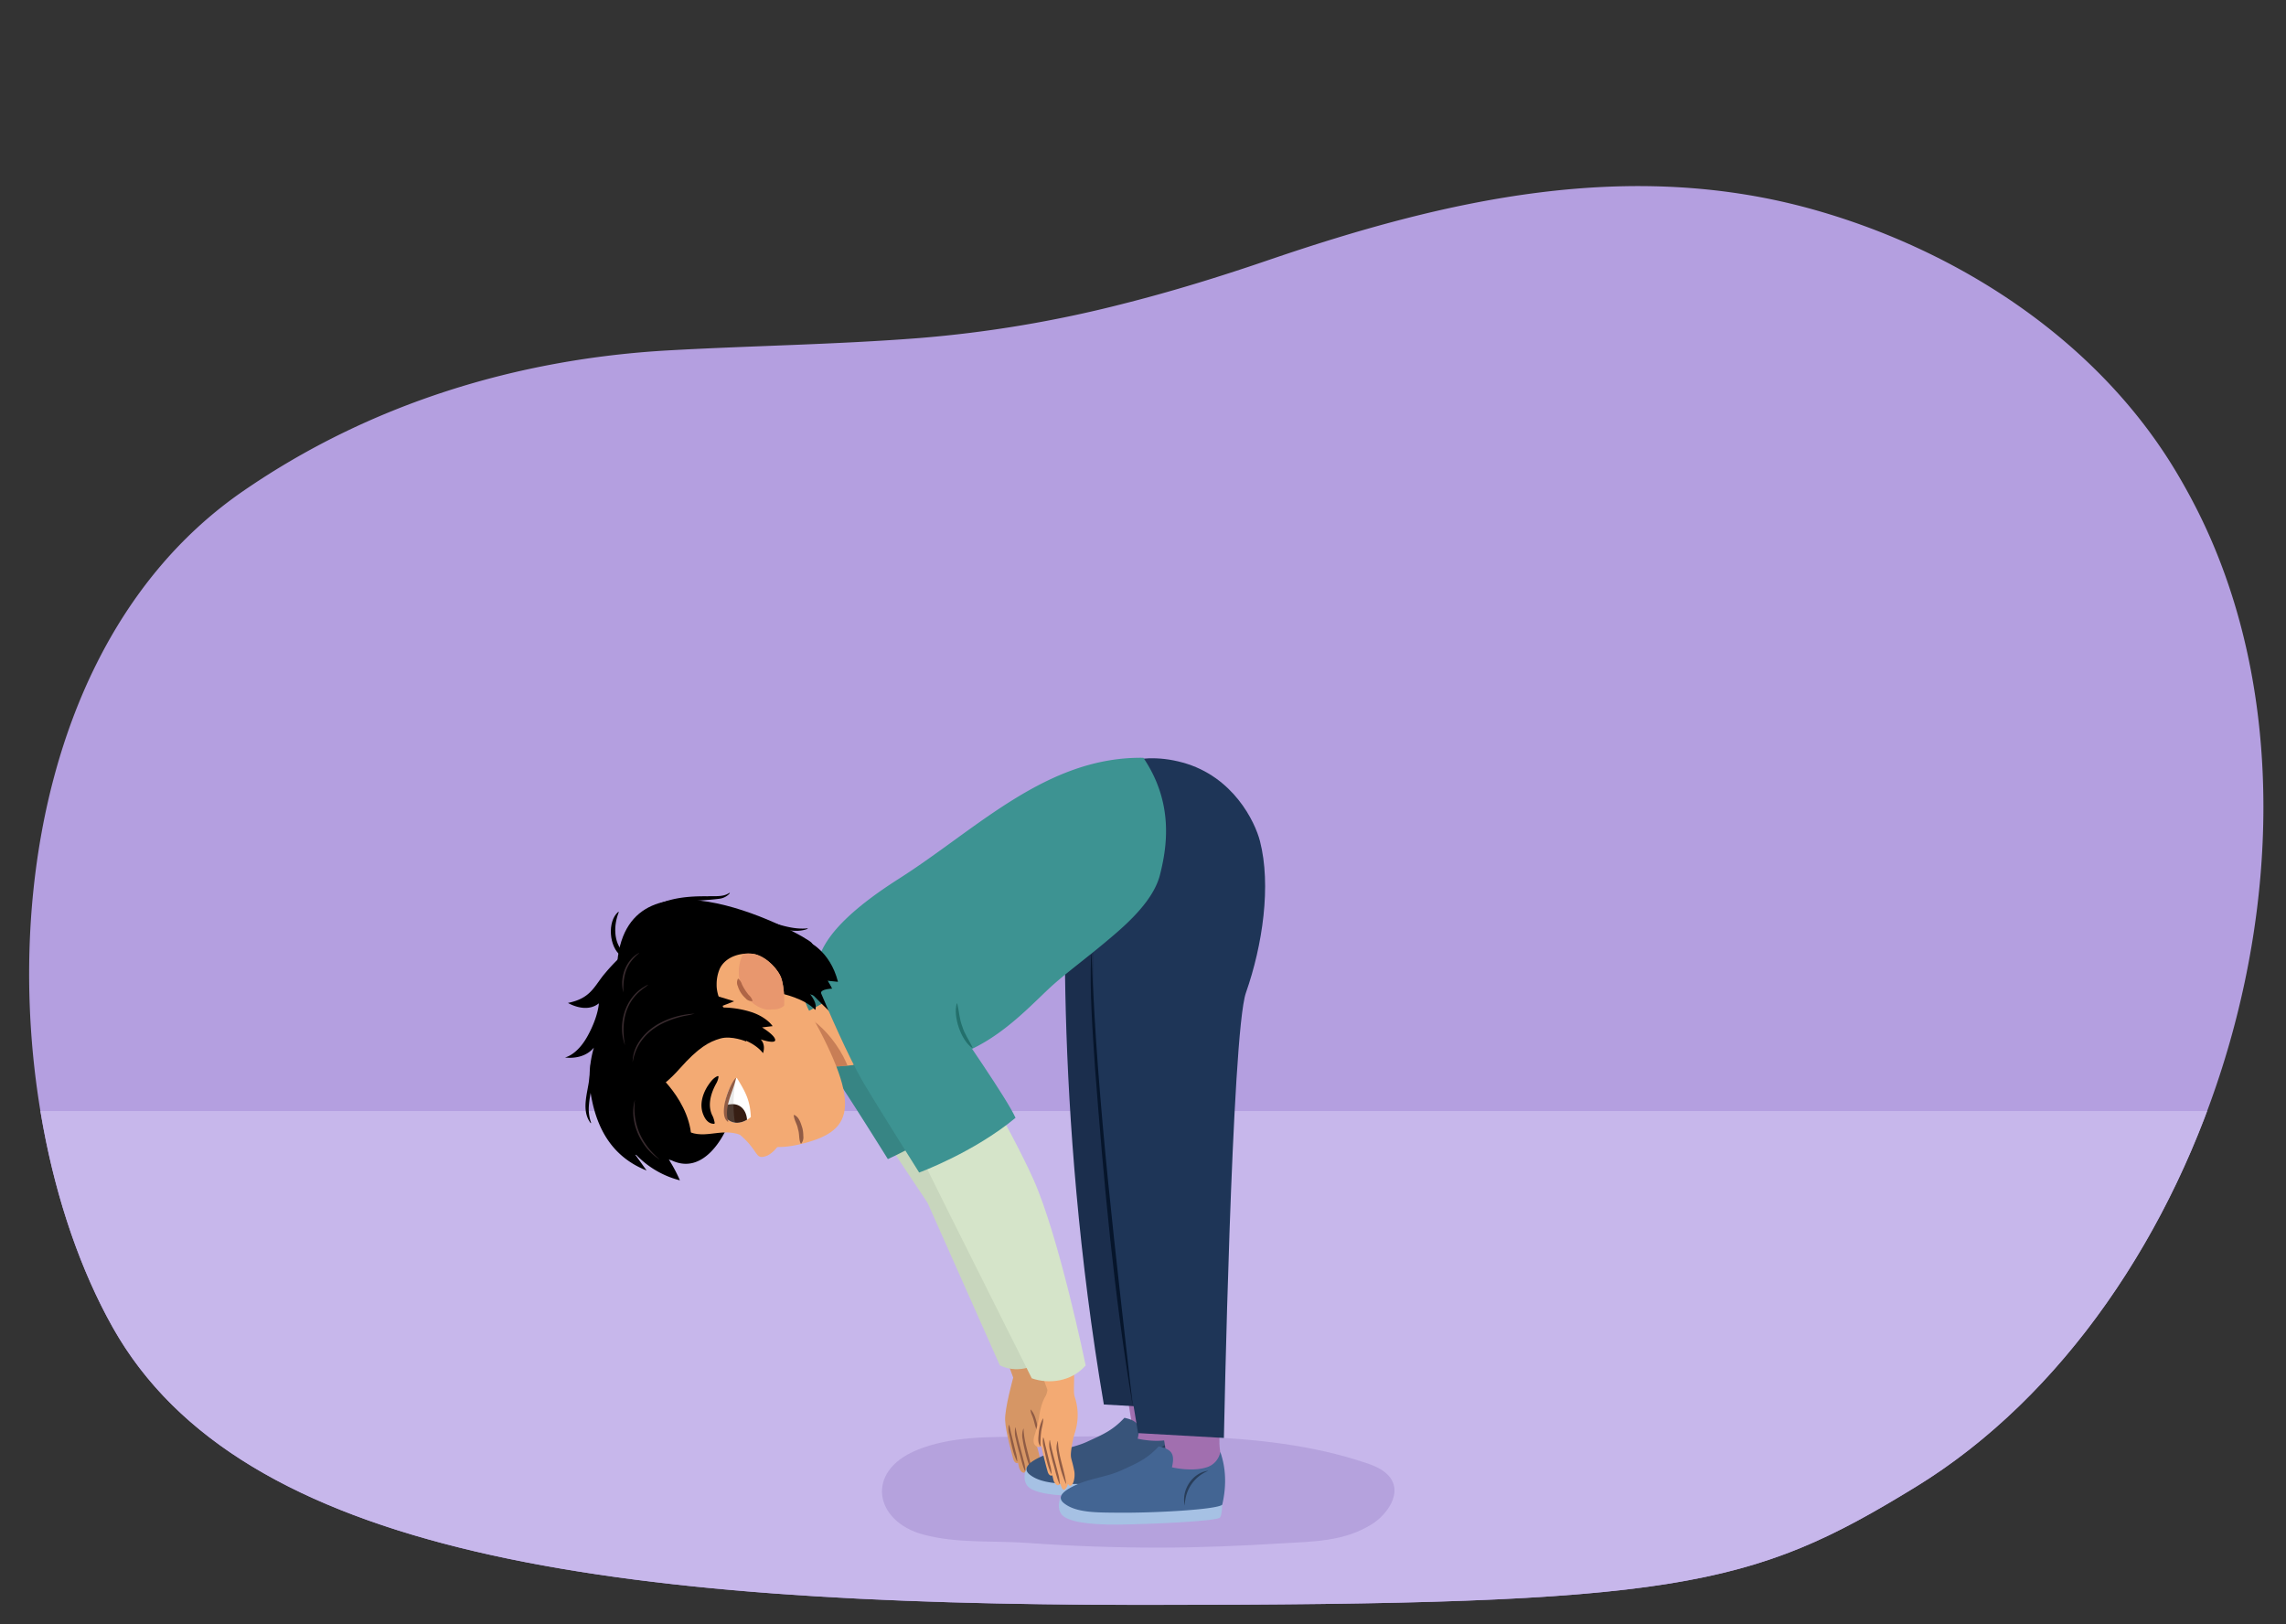
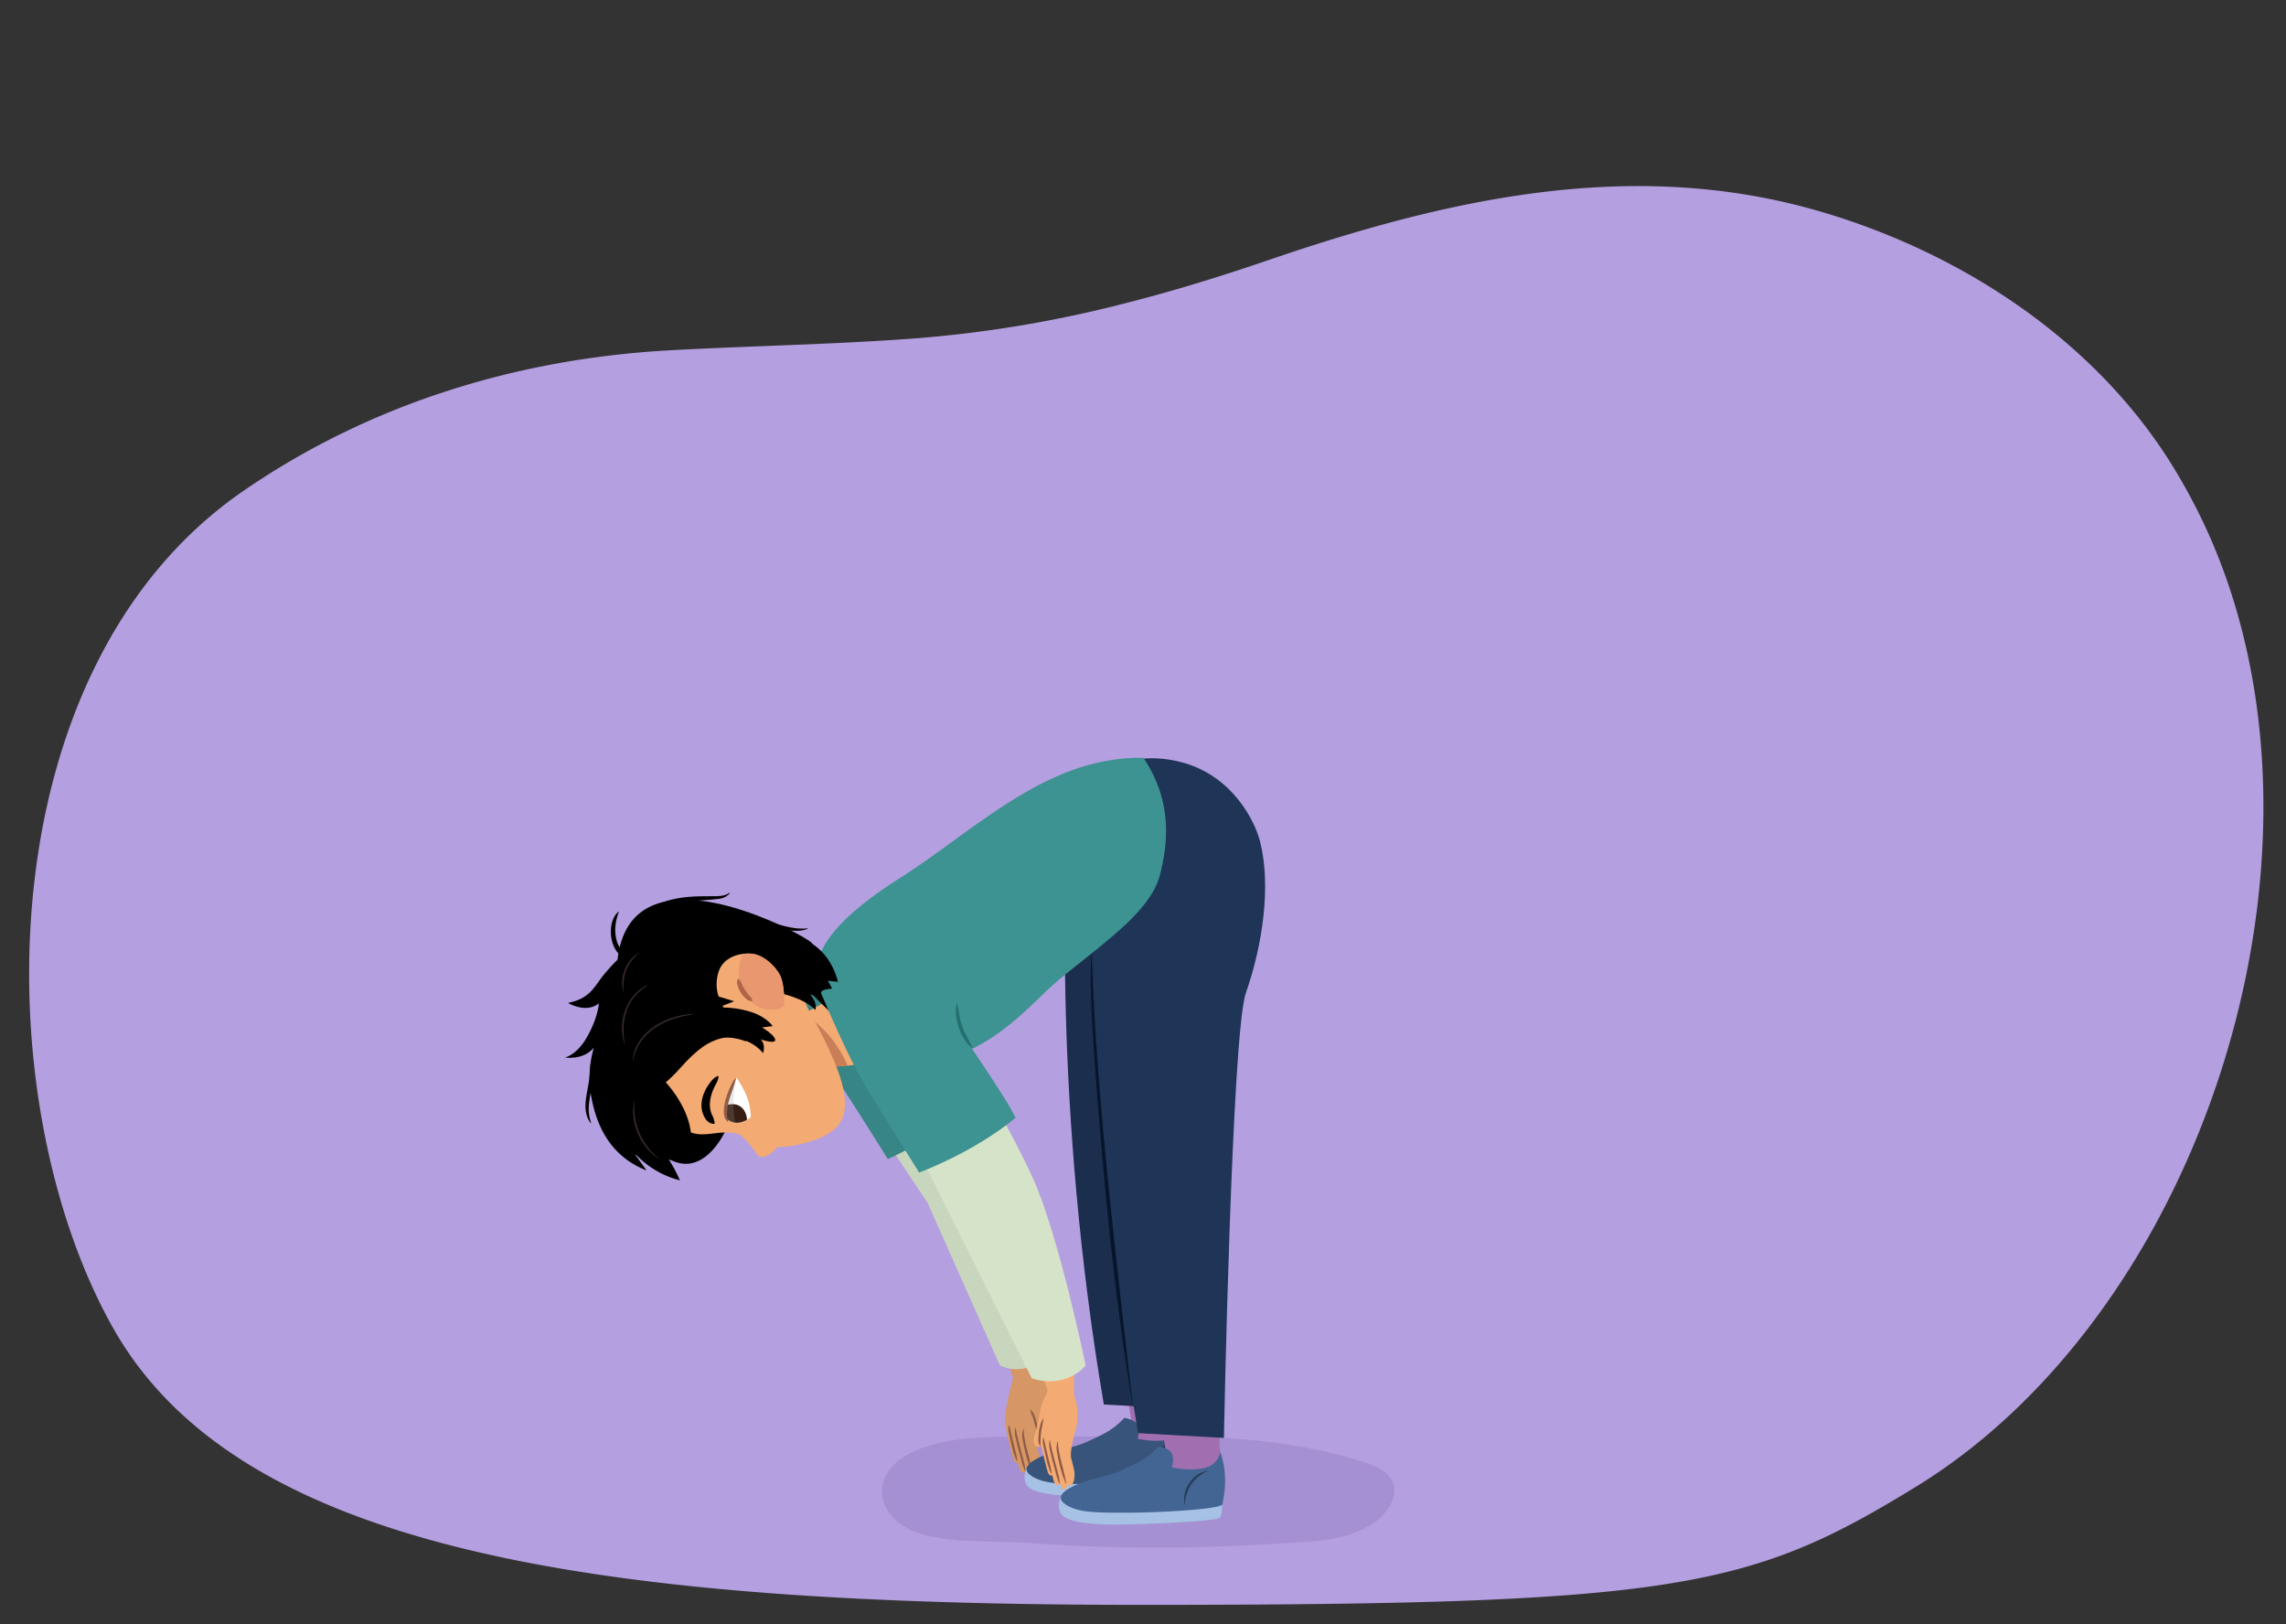
<svg xmlns="http://www.w3.org/2000/svg" width="760" height="540" viewBox="0 0 760 540">
  <rect x="0" y="0" width="760" height="540" fill="#333333" stroke="none" />
  <defs>
    <clipPath id="a">
      <path d="M-409.737,101.176A402.648,402.648,0,0,1-476.9,112.394c-27.688,2.156-55.472,2.532-83.194,4.084-50.27,2.815-99.328,17.689-141.583,46.834-85.7,59.115-85.668,202.56-43.28,277.977,42.494,75.6,164.633,92.257,342.355,92.257s202.087-5.545,257.024-39.2C-47.518,434.288,1.5,275.768-51.856,169.77q-3.494-6.939-7.516-13.594c-26.014-42.985-71.435-72.625-119.414-86.29-61.794-17.6-122.976-3.595-182.144,16.652C-377.262,92.127-393.426,97.085-409.737,101.176Z" fill="#b49fe0" />
    </clipPath>
    <clipPath id="b">
      <path d="M372.7,101.176a402.648,402.648,0,0,1-67.163,11.218c-27.689,2.156-55.472,2.532-83.194,4.084-50.27,2.815-99.328,17.689-141.583,46.834-85.7,59.115-85.668,202.56-43.28,277.977,42.493,75.6,164.633,92.257,342.355,92.257s202.086-5.545,257.024-39.2c98.059-60.063,147.078-218.583,93.722-324.581q-3.494-6.939-7.516-13.594c-26.014-42.985-71.436-72.625-119.414-86.29C541.852,52.287,480.67,66.291,421.5,86.538,405.17,92.127,389.006,97.085,372.7,101.176Z" fill="#b49fe0" />
    </clipPath>
    <clipPath id="c">
      <path d="M1174.791,101.176a402.619,402.619,0,0,1-67.162,11.218c-27.689,2.156-55.472,2.532-83.194,4.084-50.27,2.815-99.328,17.689-141.583,46.834-85.7,59.115-85.668,202.56-43.28,277.977,42.493,75.6,164.633,92.257,342.355,92.257s202.086-5.545,257.024-39.2c98.059-60.063,147.077-218.583,93.722-324.581q-3.493-6.939-7.516-13.594c-26.014-42.985-71.436-72.625-119.414-86.29-61.795-17.6-122.976-3.595-182.144,16.652C1207.267,92.127,1191.1,97.085,1174.791,101.176Z" fill="#b49fe0" />
    </clipPath>
    <clipPath id="d">
      <path d="M261.262,340.231l18.865-10.263c8.037.655,22.134,16.529,16.224,18.722L283.529,354.1C271.229,355.507,260.866,354.913,261.262,340.231Z" fill="#f3aa73" />
    </clipPath>
    <clipPath id="e">
      <path d="M241.53,371.84c-.447-.416-.436-1.539-.493-2.291a15.556,15.556,0,0,1,3.9-11.249c2.945,4.758,4.435,7.507,4.688,13.064C249.627,371.364,245.288,375.342,241.53,371.84Z" fill="#fff" />
    </clipPath>
    <clipPath id="f">
      <path d="M262.716,335.348c2.1-1.557-2.259,2-2.045-.628s-.1-8.041-1.284-10.376c-1.734-3.426-5.891-7.088-9.677-7.3-5.155-.291-8.951,1.9-10.414,4.994a13.083,13.083,0,0,0-1.046,5.305c-.1,4.333,3.229,10.68,7.028,12.59C245.278,339.931,254.9,341.159,262.716,335.348Z" fill="#f3aa73" />
    </clipPath>
  </defs>
  <g style="isolation:isolate">
    <path d="M-409.737,101.176A402.648,402.648,0,0,1-476.9,112.394c-27.688,2.156-55.472,2.532-83.194,4.084-50.27,2.815-99.328,17.689-141.583,46.834-85.7,59.115-85.668,202.56-43.28,277.977,42.494,75.6,164.633,92.257,342.355,92.257s202.087-5.545,257.024-39.2C-47.518,434.288,1.5,275.768-51.856,169.77q-3.494-6.939-7.516-13.594c-26.014-42.985-71.435-72.625-119.414-86.29-61.794-17.6-122.976-3.595-182.144,16.652C-377.262,92.127-393.426,97.085-409.737,101.176Z" fill="#b49fe0" />
    <g clip-path="url(#a)">
-       <rect x="-869.306" y="369.37" width="939.229" height="284.963" transform="translate(-799.382 1023.703) rotate(-180)" fill="#c7b7eb" />
-     </g>
+       </g>
    <path d="M372.7,101.176a402.648,402.648,0,0,1-67.163,11.218c-27.689,2.156-55.472,2.532-83.194,4.084-50.27,2.815-99.328,17.689-141.583,46.834-85.7,59.115-85.668,202.56-43.28,277.977,42.493,75.6,164.633,92.257,342.355,92.257s202.086-5.545,257.024-39.2c98.059-60.063,147.078-218.583,93.722-324.581q-3.494-6.939-7.516-13.594c-26.014-42.985-71.436-72.625-119.414-86.29C541.852,52.287,480.67,66.291,421.5,86.538,405.17,92.127,389.006,97.085,372.7,101.176Z" fill="#b49fe0" />
    <g clip-path="url(#b)">
-       <rect x="-86.874" y="369.37" width="939.229" height="284.963" transform="translate(765.481 1023.703) rotate(-180)" fill="#c7b7eb" />
      <path d="M341.005,477.7c36.54.128,77.9-3.169,113.042,8.628,2.75.923,5.56,2.046,7.525,4.179,5.138,5.576-.466,13.116-5.54,16.258-9.347,5.789-19.439,5.691-29.931,6.333-13.389.818-26.77,1.392-40.187,1.414q-22.216.036-44.39-1.57c-11.556-.826-23.343.264-34.667-2.8-15.969-4.319-19.505-20.909-2-28.082,11.094-4.545,23.983-4.406,35.776-4.364Z" fill="#755bab" opacity="0.23" />
    </g>
    <path d="M1174.791,101.176a402.619,402.619,0,0,1-67.162,11.218c-27.689,2.156-55.472,2.532-83.194,4.084-50.27,2.815-99.328,17.689-141.583,46.834-85.7,59.115-85.668,202.56-43.28,277.977,42.493,75.6,164.633,92.257,342.355,92.257s202.086-5.545,257.024-39.2c98.059-60.063,147.077-218.583,93.722-324.581q-3.493-6.939-7.516-13.594c-26.014-42.985-71.436-72.625-119.414-86.29-61.795-17.6-122.976-3.595-182.144,16.652C1207.267,92.127,1191.1,97.085,1174.791,101.176Z" fill="#b49fe0" />
    <g clip-path="url(#c)">
      <rect x="715.223" y="369.37" width="939.229" height="284.963" transform="translate(2369.675 1023.703) rotate(-180)" fill="#c7b7eb" />
    </g>
    <path d="M336.932,457.664c-.078.394-2.934,10.545-2.771,14.48s2.387,11.744,2.725,12.987,1.416,1.8,1.965.7.836-27.931.836-27.931Z" fill="#d69665" />
    <path d="M337.7,457.044c.005,5.48-1.563,15.515-1.574,17.746s2.168,10.6,2.608,12.807,2.807,3.527,2.719-1.187.933-25.8.933-25.8S337.7,451.564,337.7,457.044Z" fill="#d69665" />
    <path d="M343.452,488.669a2.207,2.207,0,0,0,.574.957c.7.581,1.35-.641,1.551-1.481a8.3,8.3,0,0,0,.2-3.017c-.972-5.15-1.493-4.022-.978-7.819.381-2.815,1.262-5.51,1.457-8.362a7.809,7.809,0,0,0-1.5-5.727,4.1,4.1,0,0,0-2.526-1.328c-.7-.088-1.872-.017-2.176.72-.246.6.091,1.607.1,2.261.02,1.239.043,2.48.078,3.72.068,2.383-.288,8.368-.288,8.368s1.928,7.5,2.585,9.289C342.833,487.051,343.142,487.854,343.452,488.669Z" fill="#d69665" />
    <path d="M349.319,473.09c.022,2.337.97,4.759.139,6.951a1.974,1.974,0,0,1-1,1.2,1.859,1.859,0,0,1-2.086-.764,4.893,4.893,0,0,1-.681-2.183,32.672,32.672,0,0,0-1.311-5.98,40.02,40.02,0,0,1-1.869-5.335c-.589-3.051-1.49-10.4,2.368-9.748,2.923.49,4.643,7.736,4.752,9.462S349.3,471.072,349.319,473.09Z" fill="#d69665" />
    <path d="M342.679,468.616c1.371,1.458,1.778,3.548,2.237,5.431a4.86,4.86,0,0,1,.152,1.966l-.091.021c-.965-1.711-1.092-3.693-1.868-5.491a5.469,5.469,0,0,1-.514-1.887l.084-.04Z" fill="#905c45" />
    <path d="M332.937,447.324l4.034,10.98s.862,10.544,3.408,9.97c1.55-.349,8.241-2.364,7.672-6.053-1-6.523-3.581-9.991-2.754-19.678C341.2,438.132,332.937,447.324,332.937,447.324Z" fill="#d69665" />
    <path d="M338.326,461.628a101.8,101.8,0,0,0-.876,13.343c-.164,1.956,1.071,6.255,1.875,8.924a54.766,54.766,0,0,0,2.23,6.5c.889,2.032,2.109-.852,2.091-1.447-.216-7-1.711-13.853-1.927-20.858l-.265-8.579" fill="#d69665" />
    <path d="M340.31,474.977c.085,4.774,2.134,9.407,2.719,14.1l-.089.026a36.7,36.7,0,0,1-2.224-6.9c-.28-1.178-.546-2.364-.711-3.577a6.458,6.458,0,0,1,.213-3.66l.092.019Z" fill="#905c45" />
    <path d="M340.82,489.189c-.947-1.982-1.549-5.055-2.208-7.165-.313-1.212-.623-2.426-.873-3.659a8.04,8.04,0,0,1-.2-3.783l.093.013c.644,3.673,1.776,7.236,2.649,10.862a14.953,14.953,0,0,1,.627,3.711l-.091.021Z" fill="#905c45" />
    <path d="M338.1,485.842c-1.379-2.817-1.872-5.963-2.561-9.007a7.1,7.1,0,0,1-.148-3.153c.344.312.6,2.331.815,3.014.37,1.5,1.1,4.532,1.463,6.038a12.427,12.427,0,0,1,.521,3.083l-.09.025Z" fill="#905c45" />
    <path d="M332.409,453.915c4.973,2.371,10.736,1.651,18.229-3.824,0,0-7.86-44.664-18.318-62.951-9.241-16.159-31.041-44.625-31.041-44.625l-16.05,22.653,23.146,34.7Z" fill="#c8d6bd" />
    <path d="M300.475,319.429c2.843,7.525,6.4,15.846,11.579,21.72a159.484,159.484,0,0,1,16.221,22.293c-12.71,12.848-33.1,21.9-33.1,21.9s-14.208-22.815-18.385-28.581c-5.96-8.227-14.353-23.467-16.829-28.041S297.631,311.9,300.475,319.429Z" fill="#378584" />
    <path d="M341.414,487.788s-1.759,3.319-.027,5.95,9,3.686,18.95,3.591c10.165-.1,33.138-1.086,33.9-2.372,1.3-2.178.384-10.166.384-10.166Z" fill="#a6c1e4" />
    <path d="M392.557,478.1a8.917,8.917,0,0,0,2.2-2.589c-.056-.244-.113-.488-.165-.736a25.289,25.289,0,0,1-.573-4.424c.007-6.655.028-23.663.085-34.042,0,0-25.85-18.747-24.2-5.881,2.084,16.245,5.339,36.5,6.159,41.54C376.74,479.009,374.309,487.383,392.557,478.1Z" fill="#a16faf" />
    <path d="M394.319,473.183a6.6,6.6,0,0,1-4.545,5.117c-4.98,1.584-11.544,0-11.544,0,1.158-4.778-.378-6.037-4.4-6.948-3.981,4.231-7.014,5.478-12.508,8-4.281,1.969-9.837,2.606-14.175,4.447-4.293,1.82-7.652,4.111-4.854,6.394,4,3.26,11,3.112,17.524,3.186,12.832.148,33.46-1.058,35.135-2.653C397.111,481.478,395.037,475.336,394.319,473.183Z" fill="#38547a" />
    <path d="M394.032,460.413l-19.862-.386q.2,1.265.38,2.439l19.478.379Q394.031,461.668,394.032,460.413Z" fill="#436593" />
    <path d="M394.042,455.231l-20.671-.4c.126.827.251,1.645.373,2.439l20.293.4Q394.039,456.464,394.042,455.231Z" fill="#436593" />
    <path d="M395.538,267.067c-19.642.254-33.01-1.284-39.86-2.366-1.875,20.706-5.471,103.61,11.3,202.224l28.534,1.609s-1.33-111.6,3.194-165.858" fill="#1b2e4d" />
    <path d="M390.366,479.44a12.352,12.352,0,0,0-7.684,9.691c-.125.616-.173,1.245-.3,1.879-.066-.633-.1-1.277-.118-1.923-.029-4.579,3.461-9.156,8.1-9.647Z" fill="#283d59" />
    <path d="M352.8,497.306s-1.759,3.319-.027,5.95,9,3.685,18.951,3.591c10.164-.1,33.137-1.087,33.9-2.372,1.3-2.178.383-10.166.383-10.166Z" fill="#a6c1e4" />
    <path d="M403.944,487.619a8.917,8.917,0,0,0,2.2-2.589c-.056-.244-.113-.488-.165-.736a25.113,25.113,0,0,1-.573-4.424c.006-6.656.027-23.663.085-34.042,0,0-25.851-18.747-24.2-5.881,2.085,16.245,5.34,36.5,6.159,41.54C388.127,488.527,385.7,496.9,403.944,487.619Z" fill="#a16faf" />
    <path d="M405.706,482.7a6.6,6.6,0,0,1-4.545,5.116c-4.98,1.585-11.545,0-11.545,0,1.158-4.777-.377-6.036-4.394-6.947-3.981,4.231-7.014,5.478-12.508,8-4.282,1.969-9.837,2.606-14.175,4.447-4.293,1.82-7.652,4.111-4.854,6.394,4,3.26,10.994,3.111,17.524,3.186,12.832.147,33.46-1.058,35.135-2.653C408.5,491,406.424,484.854,405.706,482.7Z" fill="#436593" />
    <path d="M418.885,279.627c-1.645-6.395-8.846-21.483-25.7-26.117s-26.573,3.609-30.751,2.949c-.695,7.679,1.127,39.421,1.085,61.839-.071,38.028,4.291,96.1,14.842,158.145l28.534,1.609s2.586-134.486,7.315-147.981C419.78,314.191,422.676,294.371,418.885,279.627Z" fill="#1e3557" />
    <path d="M401.752,488.958a12.353,12.353,0,0,0-7.683,9.691c-.126.616-.173,1.245-.3,1.879-.066-.633-.1-1.277-.118-1.923-.03-4.58,3.46-9.156,8.1-9.647Z" fill="#283d59" />
    <path d="M273.3,332.427A26.911,26.911,0,0,0,291.4,349.4c28.5,12.275,48.742-13.3,59.195-22.421,4.748-4.142,10.994-8.8,16.681-13.567s15.959-13.161,18.346-22.492c2.422-9.468,4.624-24-5.49-38.987-32.176-.47-55.271,23.645-81.23,40.167C267.128,312.323,270.127,323.516,273.3,332.427Z" fill="#3d9392" />
    <path d="M261.262,340.231l18.865-10.263c8.037.655,22.134,16.529,16.224,18.722L283.529,354.1C271.229,355.507,260.866,354.913,261.262,340.231Z" fill="#f3aa73" />
    <g clip-path="url(#d)">
      <path d="M263.47,337.792c4.087-3.4,16.459,8.233,19.408,19.863l-7.535,1.147C272.512,356,259.383,341.2,263.47,337.792Z" fill="#af6546" opacity="0.63" />
    </g>
    <path d="M212.246,378.914a19.871,19.871,0,0,0,16.54,4.971l.094.226a8.365,8.365,0,0,1-4.617,1.5,17.71,17.71,0,0,1-13.233-5.482l1.216-1.217Z" />
    <path d="M261.868,324.073c4.664,1.857,10.749,9.669,15.564,13.6,1.275-2.6.019-8.547-2.465-11.634l3.627.364c-2.709-10.618-10.274-13.55-10.274-13.55S256.558,321.958,261.868,324.073Z" />
    <path d="M200.512,324.333c-3.158,4.026-4.463,7.638-11.686,9.094,0,0,5.96,3.627,10.267.133,0,0-.125,4.237-3.679,10.756s-7.578,7.239-7.578,7.239,6.038,1.05,9.6-3.274a35.6,35.6,0,0,0-.606,17.619c2.087,10.056,7.134,18.887,18.132,23.236l-3.729-5.218s14.125-.425,31.013-8.284c11.454-.572,22.062-62.909,22.062-62.909l-46.524-.789S211.282,311.167,200.512,324.333Z" />
    <path d="M226.731,373.041l14.7,2.351s-7.144,16.853-19.276,9.781a49.563,49.563,0,0,1,3.887,7.232,30.629,30.629,0,0,1-15.975-10.078" />
    <path d="M228.867,302.31s34.662,9.212,37.562,11.237c0,0-3.04,12.438,3.013,23.335,17.658,31.789,13.851,39.461-3.673,43.571-7.183,1.684-12.545.87-16.609-1.7-7.689-4.87-13.3-.031-19.585-2.278-8.323-2.976-10.752-15.468-9.926-18.343C219.649,358.128,185.631,335.267,228.867,302.31Z" fill="#f3aa73" />
    <path d="M241.53,371.84c-.447-.416-.436-1.539-.493-2.291a15.556,15.556,0,0,1,3.9-11.249c2.945,4.758,4.435,7.507,4.688,13.064C249.627,371.364,245.288,375.342,241.53,371.84Z" fill="#fff" />
    <g clip-path="url(#e)">
      <path d="M243.354,367.082c2.886-.139,4.883,2.143,5.015,5.361s.9,4.5-1.989,4.641-7.385-2.2-7.517-5.417S240.468,367.221,243.354,367.082Z" fill="#371e14" />
      <path d="M246.846,352.266c-2.061,2.107-4.415,15.6-1.89,23.4l-6.129-4.464,2-14.944,3.857-6.826Z" fill="#989897" opacity="0.23" style="mix-blend-mode:multiply" />
    </g>
    <path d="M242.005,372.94c-3.355-2.218.33-12.158,2.562-14.527l.127.064c-.792,3.681-2.7,7.034-2.979,10.827a9.056,9.056,0,0,0,.4,3.543l-.108.093Z" fill="#905c45" />
    <path d="M213.074,360.26c4.248-4.91,26.933-26.224,37.318-23.833,2.564.591,3.894-3.973,3.894-3.973,2.817-2.934,19.679-6.846,19.679-6.846s-1.285-8.5-4.121-12.152c-1.859-2.4-60.655-34.677-64.613,6.254C205.231,319.71,196.24,346.178,213.074,360.26Z" />
    <path d="M237.462,373.611c-1.994.058-3.1-1.605-3.713-3.234-1.253-3.207-.146-6.744,1.6-9.439.908-1.3,1.754-2.607,3.324-3.217l.215.175a5.955,5.955,0,0,1-.7,2.184c-1.888,3.361-3.162,7.592-1.18,11.127a9.917,9.917,0,0,1,.608,2.175l-.157.229Z" />
    <path d="M259.806,330.319s7.683,1.569,11.235,5.442c1.4-4.047-5.987-8.932-7.722-12.528l-1.075-6.144C259.282,319.39,259.806,330.319,259.806,330.319Z" />
    <path d="M264.186,329.428s9.551,1.394,13.11,5.1c1.395-3.856-.98-5.956-4.118-12.2l-6.581-5.506C263.64,319.005,264.186,329.428,264.186,329.428Z" />
    <path d="M262.716,335.348c2.1-1.557-2.259,2-2.045-.628s-.1-8.041-1.284-10.376c-1.734-3.426-5.891-7.088-9.677-7.3-5.155-.291-8.951,1.9-10.414,4.994a13.083,13.083,0,0,0-1.046,5.305c-.1,4.333,3.229,10.68,7.028,12.59C245.278,339.931,254.9,341.159,262.716,335.348Z" fill="#f3aa73" />
    <g clip-path="url(#f)">
      <path d="M246.972,317.3c-3.241,6.418-.467,15.426,6.388,17.941a6.348,6.348,0,0,0,3.459.31,5.249,5.249,0,0,0,5.16-2.788c1.287-2.562,1.8-9.465-.571-10.813-2.219-1.263-4.5-2.756-4.434-5.779C257.088,310.947,249.13,313.03,246.972,317.3Z" fill="#e8976e" />
    </g>
    <path d="M250.062,332.827a2.624,2.624,0,0,1-2.211-.977,8.71,8.71,0,0,1-2.56-4,2.744,2.744,0,0,1,.017-2.411.134.134,0,0,1,.184-.047,4.274,4.274,0,0,1,1.2,1.917,17.673,17.673,0,0,0,2.241,3.482,4.058,4.058,0,0,1,1.238,1.867.14.14,0,0,1-.113.173Z" fill="#af6546" />
    <path d="M241.126,334.966a32.224,32.224,0,0,1,9.119,1.655c4.9,1.772,6.613,4.518,6.613,4.518l-3.508.427s4.154,2.487,4.368,4.09-4.826-.105-4.826-.105,1.767,1.523.783,4.581c0,0-5.445-7.971-20.453-5.2a79.568,79.568,0,0,1-13.561-4.142l-2.114-5.514L226.714,330l10.013.635,7.339,2.231-5.124,2.032" />
    <path d="M203.223,365.73c.646-.592,10.064,3.842,22.783-10.5,6.173-6.96,9.69-8.888,13.458-9.967s8.639.99,8.639.99l-1.036-4.7-6.9-5.257-8.49-4.395s-17.264-2.289-27.3,7.515S203.223,365.73,203.223,365.73Z" />
    <path d="M211.084,365.623c-.952,7.853,2.106,14.616,8.046,19.678a.032.032,0,0,1-.038.051c-.387-.264-.77-.537-1.144-.823-5.484-4.2-8.818-12.314-6.864-18.906Z" fill="#382a2e" />
    <path d="M207.784,347.5c-2.563-6.908-.077-15.69,6.433-19.46a8.471,8.471,0,0,1,1.324-.7c-.688.679-1.6,1.165-2.312,1.816-5.805,4.6-6.68,11.612-5.445,18.346Z" fill="#382a2e" />
    <path d="M197.5,353.986c.236,4.961-1.662,9.753-1.77,14.643a13.708,13.708,0,0,0,.8,4.694l-.146.082c-3.228-4.218-1.06-9.886-.5-14.6a43.923,43.923,0,0,0,.448-4.815Z" />
    <path d="M206.47,317.765c-3.97-2.875-4.686-11.421-.906-14.635l.156.126c-1.714,4.25-1.846,10.008,1.592,13.382l-.842,1.127Z" />
    <path d="M207.235,329.938c-1.307-4.791.737-10.764,5.237-13.144a.032.032,0,0,1,.034.053c-4.5,3.675-5.382,7.674-5.271,13.091Z" fill="#382a2e" />
    <path d="M212.979,304.683c5.727-5.914,14.412-6.8,22.19-6.708,2.459-.145,5.235.34,7.336-1.159l.151.132a5.558,5.558,0,0,1-3.528,1.846c-7.562,1.02-15.557.187-22.21,4.619a25.03,25.03,0,0,0-2.965,2.286l-.974-1.016Z" />
    <path d="M243.449,305.242c2.189-1.371,4.432-.665,6.676-.33,6.162,1.184,11.962,4.35,18.354,3.724l.042.162c-4.1,1.564-8.579.021-12.585-1.061a53.084,53.084,0,0,0-9.1-2,4.33,4.33,0,0,0-2.629.406l-.756-.9Z" />
    <path d="M245.22,376.6c7.356,5.9,5.5,9.007,9.391,7.771,2.364-.752,4.437-3.854,4.437-3.854S243.671,376.014,245.22,376.6Z" fill="#f3aa73" />
    <path d="M219.057,357.482s15.329,13.474,9.486,28.936c0,0-9.8-7.655-11.094-15.773S219.057,357.482,219.057,357.482Z" />
    <path d="M210.325,353.182c-.028-5.512,4.045-10.217,8.627-12.829A27.464,27.464,0,0,1,230.937,337a33.65,33.65,0,0,1-3.5.772c-8.531,1.917-15.557,6.417-17.117,15.407Z" fill="#382a2e" />
-     <path d="M266.2,380.175c-.693-1.463-.351-3.176-.9-4.773-.263-1.692-1.254-2.865-1.408-4.648l.149-.107c1.695.779,2.188,2.8,2.72,4.4a11.3,11.3,0,0,1,.309,2.613,3.361,3.361,0,0,1-.69,2.544l-.181-.026Z" fill="#915b45" />
    <path d="M376.6,467.42c-6.3-37.163-9.67-74.778-12.548-112.343-.825-12.534-1.8-25.1-1.3-37.67l.147,0c1.855,50.121,8.194,100.47,13.7,150.009Z" fill="#06152b" />
    <path d="M349.354,473.968c-.923,2.147-1.034,4.745-2.68,6.415a1.972,1.972,0,0,1-1.4.688,1.859,1.859,0,0,1-1.6-1.541,4.9,4.9,0,0,1,.259-2.273,50.514,50.514,0,0,0,1.536-6.226c.32-2.324,1.514-8.895,5.442-9.309,2.475,1.628,1.91,4.891,1.312,6.515S350.152,472.114,349.354,473.968Z" fill="#f3aa73" />
    <path d="M348.353,461.831c-.079.393-2.934,10.545-2.772,14.48s2.387,11.744,2.726,12.986,1.415,1.8,1.965.7.836-27.931.836-27.931Z" fill="#f3aa73" />
    <path d="M349.124,461.211c0,5.48-1.564,15.514-1.575,17.746s2.168,10.6,2.608,12.806,2.807,3.528,2.72-1.186.933-25.8.933-25.8S349.119,455.731,349.124,461.211Z" fill="#f3aa73" />
    <path d="M354.873,492.836a2.214,2.214,0,0,0,.573.957c.7.581,1.35-.642,1.551-1.481a8.3,8.3,0,0,0,.2-3.017c-.971-5.15-1.492-4.022-.978-7.819.381-2.815,1.262-5.51,1.457-8.362a7.808,7.808,0,0,0-1.5-5.727,4.1,4.1,0,0,0-2.526-1.328c-.7-.088-1.872-.017-2.175.719-.247.6.09,1.607.1,2.261.021,1.24.043,2.48.079,3.721.067,2.383-.288,8.368-.288,8.368s1.928,7.5,2.585,9.288C354.253,491.218,354.562,492.021,354.873,492.836Z" fill="#f3aa73" />
    <path d="M344.357,451.491l4.034,10.98s-1.42,10.629,1.126,10.055c1.549-.349,5.48,10.76,7.766,3.975a19.052,19.052,0,0,0,0-12.167c-.6-2.038.2-5.09-.437-14.856C352.745,445.067,344.357,451.491,344.357,451.491Z" fill="#f3aa73" />
    <path d="M349.747,465.8a101.618,101.618,0,0,0-.876,13.343c-.164,1.956,1.07,6.255,1.874,8.924a54.766,54.766,0,0,0,2.23,6.5c.889,2.032,2.11-.852,2.091-1.447-.216-7-1.711-13.854-1.927-20.859l-.265-8.578" fill="#f3aa73" />
    <path d="M351.73,479.144c.085,4.773,2.134,9.407,2.72,14.1l-.09.026a36.773,36.773,0,0,1-2.224-6.9c-.28-1.178-.546-2.364-.711-3.577a6.462,6.462,0,0,1,.214-3.661l.091.02Z" fill="#905c45" />
    <path d="M352.241,493.356c-.948-1.982-1.55-5.055-2.209-7.166-.312-1.211-.622-2.425-.873-3.658a8.027,8.027,0,0,1-.2-3.783l.092.013c.645,3.672,1.776,7.236,2.649,10.861a15.016,15.016,0,0,1,.628,3.712l-.091.021Z" fill="#905c45" />
    <path d="M349.518,490.009c-1.379-2.817-1.873-5.963-2.561-9.007a7.1,7.1,0,0,1-.149-3.153c.344.312.6,2.331.816,3.013.369,1.5,1.1,4.533,1.462,6.039a12.328,12.328,0,0,1,.521,3.083l-.089.025Z" fill="#905c45" />
    <path d="M345.947,480.886c-1.137-1.262-.681-3.216-.587-4.738a12.813,12.813,0,0,1,1.367-4.567l.09.026c.034,1.611-.55,3.068-.7,4.649a28.649,28.649,0,0,0-.171,4.63Z" fill="#905c45" />
    <path d="M343.018,458.223c5.6,1.954,13.1,1.233,17.925-4.275,0,0-8.791-42.7-17.4-61.93-7.611-16.988-25.885-47.934-25.885-47.934l-20.644,21.949,18.615,37.494Z" fill="#d5e4c9" />
    <path d="M311.879,331.874c8.393,12.708,22.826,33.258,25.744,39.754-13.909,11.539-32.039,18.186-32.039,18.186s-14.947-23.739-18.538-29.887c-5.124-8.771-11.981-24.761-14-29.556S311.879,331.874,311.879,331.874Z" fill="#3d9392" />
    <path d="M309.133,337.766l-7.507,7.845s6.237-1.769,9.849,5.681C315.087,350.727,309.133,337.766,309.133,337.766Z" fill="#3d9392" />
    <path d="M323.229,348.4c-3.7-2.476-6.47-10.561-5.135-14.8l.147,0c.646,2.607.687,5.162,1.683,7.653.757,2.583,2.336,4.588,3.417,7.051l-.112.095Z" fill="#23706c" />
  </g>
</svg>